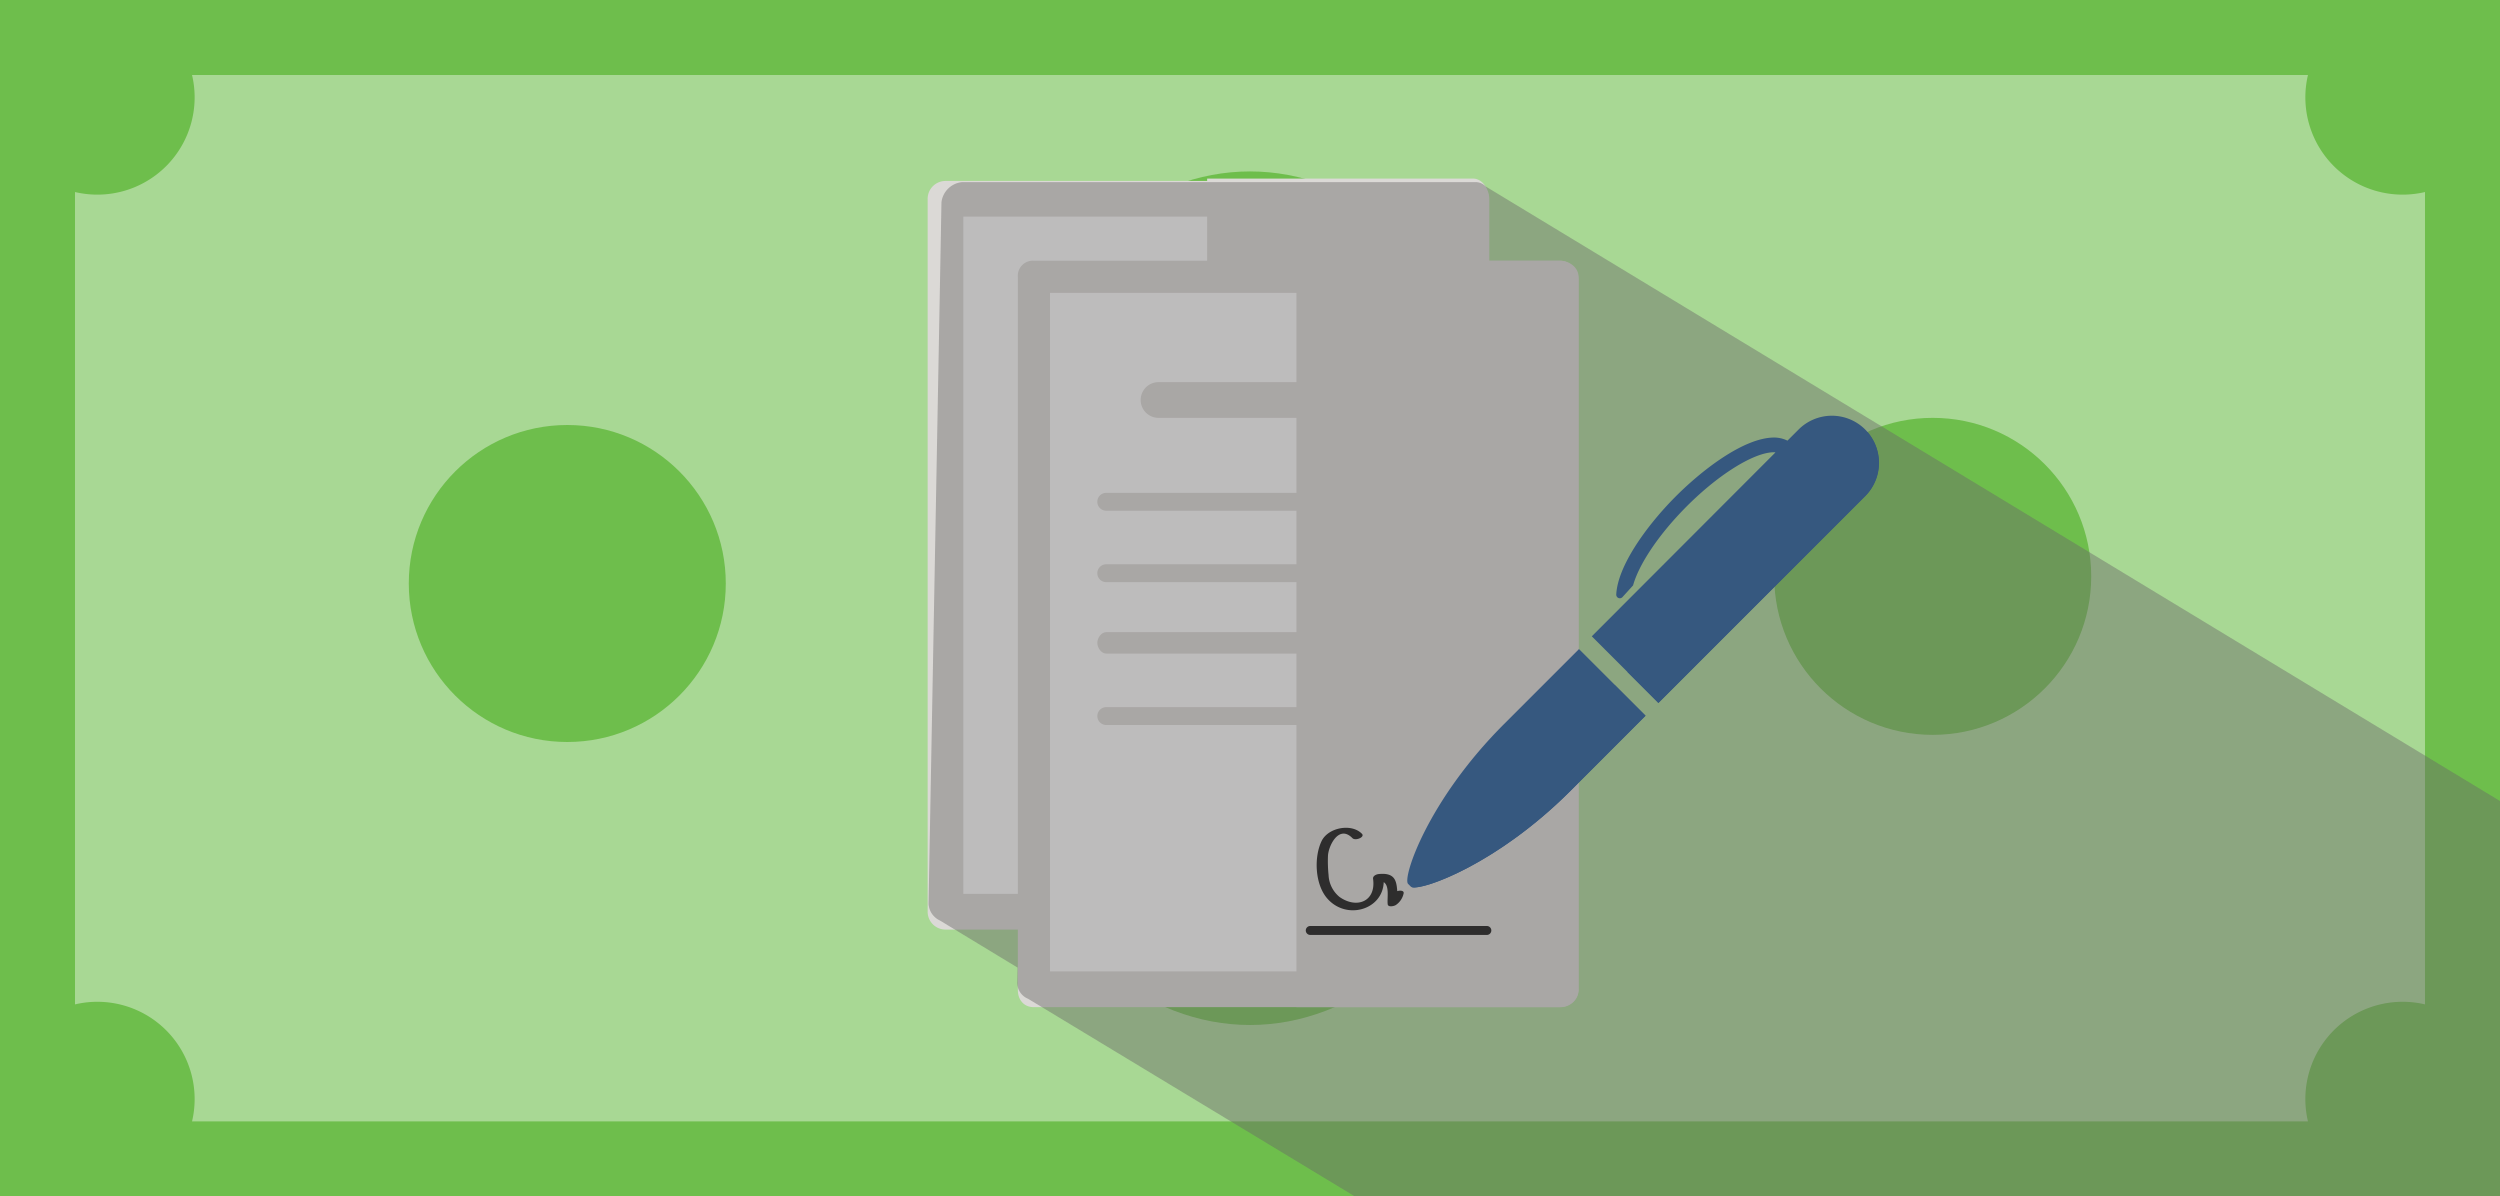
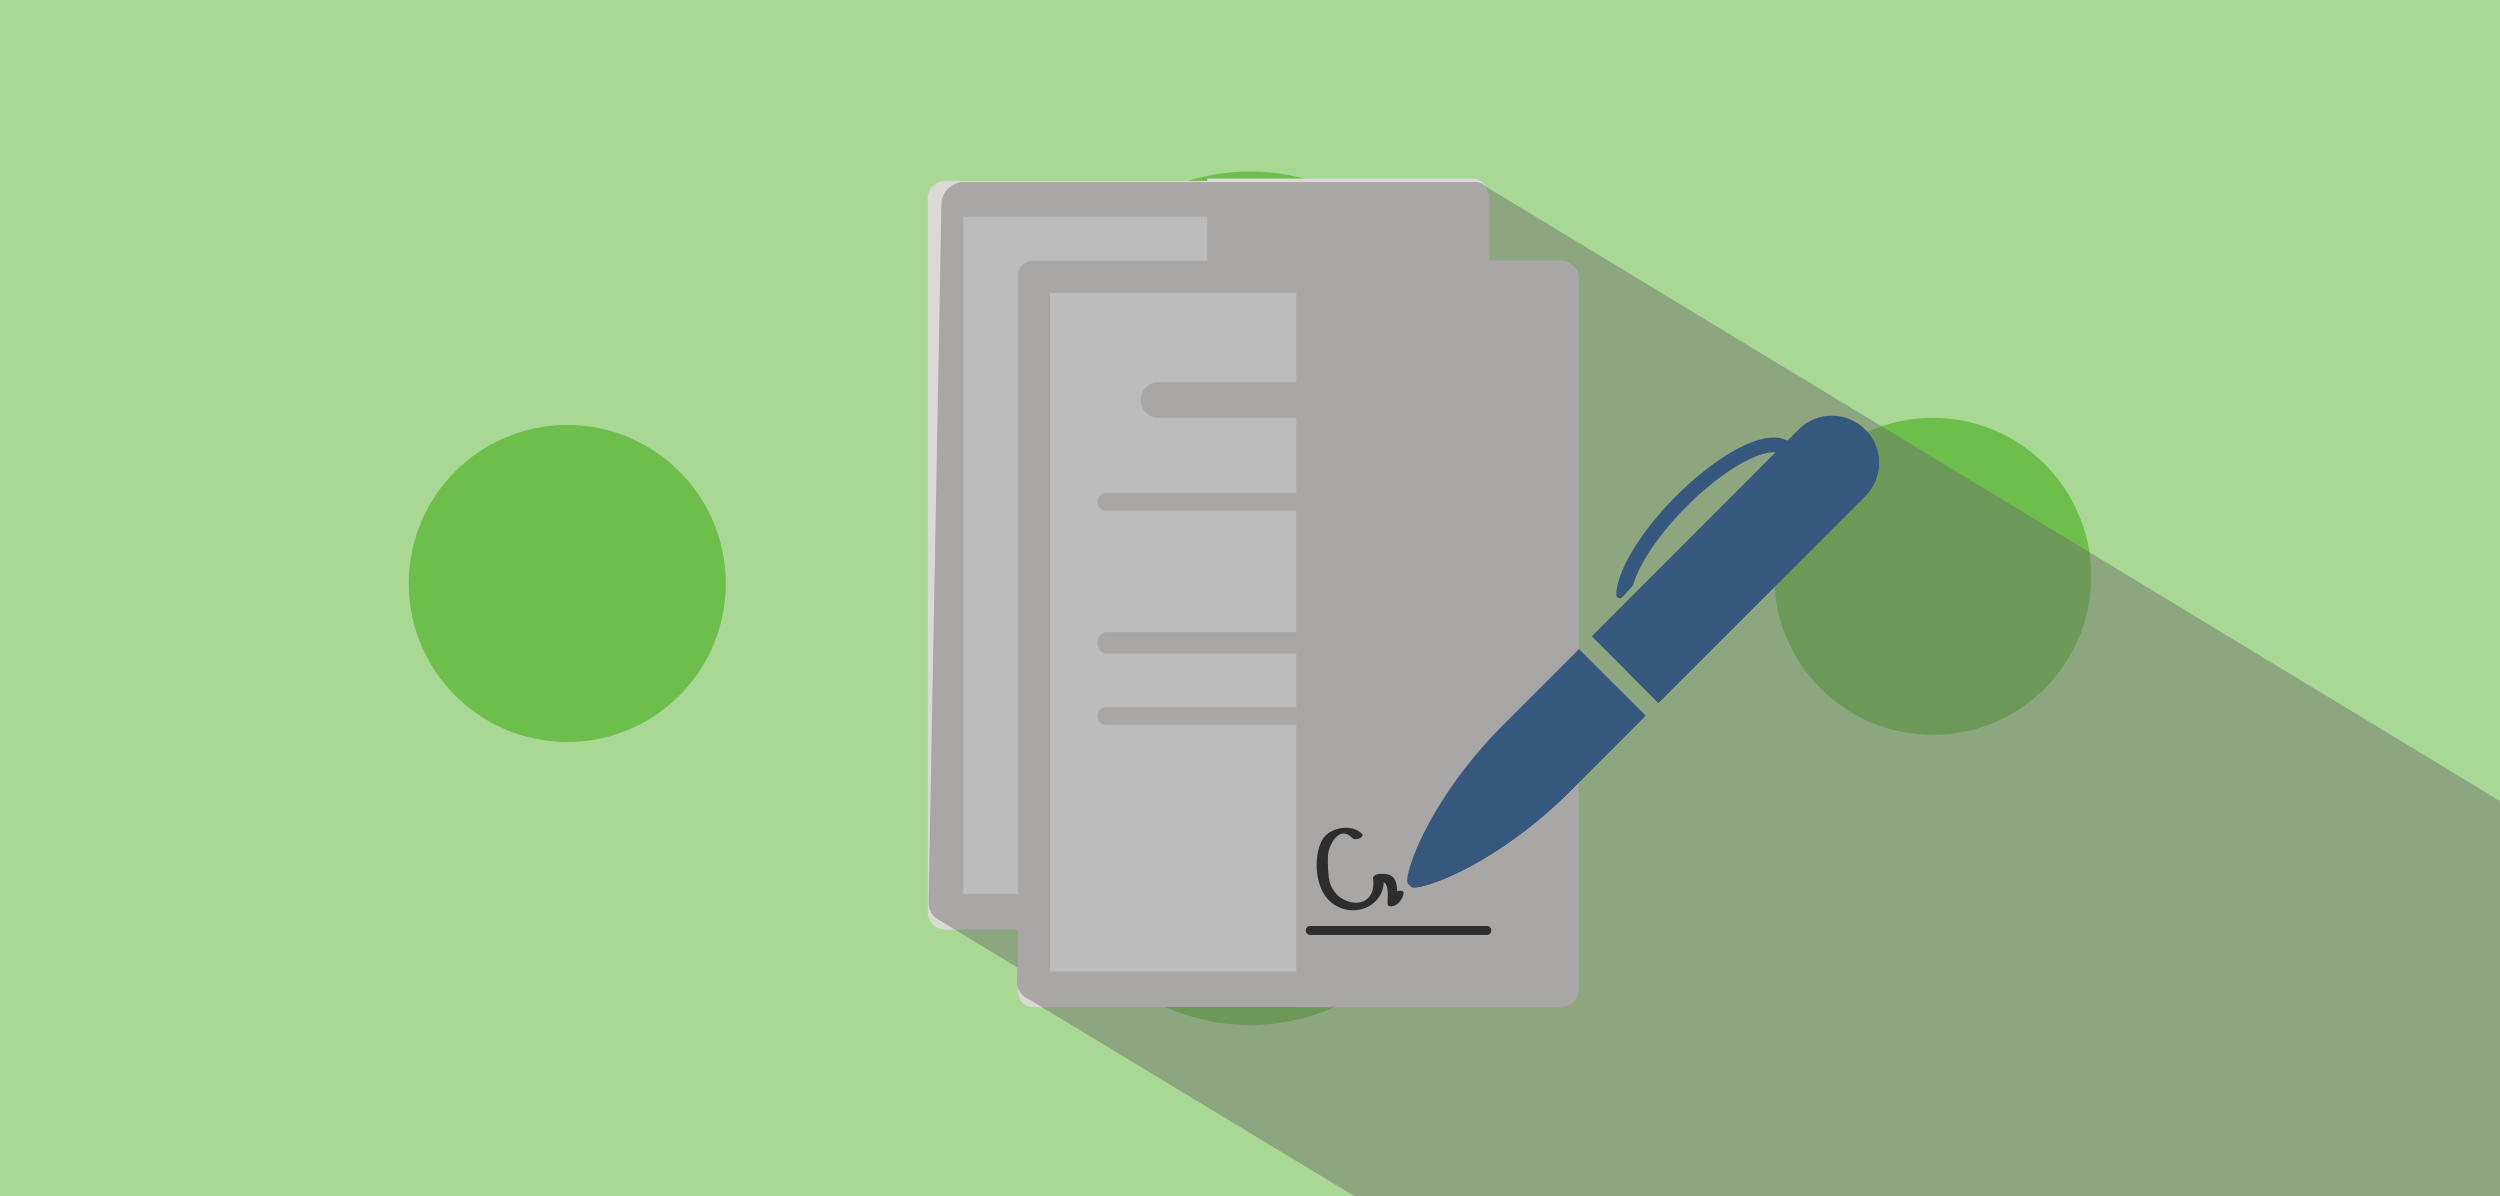
<svg xmlns="http://www.w3.org/2000/svg" viewBox="0 0 700 335">
  <defs>
    <style>.cls-1{isolation:isolate;}.cls-2{fill:#a8d894;}.cls-3{fill:#6ebe4c;}.cls-4{fill:#fff;}.cls-5,.cls-6{fill:#dbd9d6;}.cls-10,.cls-6,.cls-8{mix-blend-mode:multiply;}.cls-7{fill:#0f4c92;}.cls-9{fill:none;}.cls-10{fill:#6a6868;opacity:0.44;}</style>
  </defs>
  <title>How-Documentation-Impacts-Revenue-in-the-ED</title>
  <g class="cls-1">
    <g id="Layer_4" data-name="Layer 4">
      <rect class="cls-2" width="700" height="335" />
-       <path class="cls-3" d="M0,0V335H700V0ZM672.75,280.5A27.24,27.24,0,0,0,646.23,314H53.77A27.24,27.24,0,0,0,21,281.23V53.77A27.24,27.24,0,0,0,53.77,21H646.23A27.24,27.24,0,0,0,679,53.77V281.23A27.3,27.3,0,0,0,672.75,280.5Z" />
      <circle class="cls-3" cx="158.84" cy="163.38" r="44.38" />
      <ellipse class="cls-3" cx="350" cy="167.5" rx="82.8" ry="119.5" />
      <circle class="cls-3" cx="541.16" cy="161.38" r="44.38" />
      <rect class="cls-4" x="263.54" y="55.46" width="149.56" height="202.32" rx="12" ry="12" />
      <path class="cls-5" d="M411.9,50.67H264.74a5,5,0,0,0-5,5V255.28a5,5,0,0,0,5,5h20.5v-10H269.73V60.65H406.91V73.37h10V55.66A5,5,0,0,0,411.9,50.67Z" />
      <path class="cls-6" d="M412.41,50H338V260h74.41a4.31,4.31,0,0,0,4.59-4.55V55.83C417,53.07,415.16,50,412.41,50Z" />
      <rect class="cls-4" x="287.98" y="76.05" width="149.56" height="202.32" rx="12" ry="12" />
      <path class="cls-5" d="M324.39,117h77.29a5,5,0,0,0,0-10H324.39a5,5,0,0,0,0,10Z" />
      <path class="cls-5" d="M307.26,200.5a2.5,2.5,0,0,0,2.5,2.5H410.9c1.55-2,3.11-4,4.66-5H309.75A2.5,2.5,0,0,0,307.26,200.5Z" />
      <path class="cls-5" d="M416.32,177H309.75c-1.38,0-2.5,1.62-2.5,3s1.12,3,2.5,3H416.32c1.38,0,2.5-1.62,2.5-3S417.7,177,416.32,177Z" />
-       <path class="cls-5" d="M416.32,158H309.75a2.5,2.5,0,0,0,0,5H416.32a2.5,2.5,0,0,0,0-5Z" />
      <path class="cls-5" d="M436.62,73H289.45A4.22,4.22,0,0,0,285,77.58V277.2c0,2.76,1.7,4.8,4.45,4.8H436.62c2.76,0,5.38-2,5.38-4.8V77.58C442,74.83,439.37,73,436.62,73ZM431,244.65V272H294V82H431V244.65Z" />
      <path class="cls-5" d="M416.32,138H309.75a2.5,2.5,0,0,0,0,5H416.32a2.5,2.5,0,0,0,0-5Z" />
      <path class="cls-6" d="M437,73H363V282h74a5,5,0,0,0,5-5V78.34A5.32,5.32,0,0,0,437,73Z" />
      <path class="cls-7" d="M421.13,202.74c-21.45,21.45-28.45,43-26.88,44.73l.81.81c1.71,1.57,23.27-5.43,44.72-26.88l21-21-18.66-18.66Zm101.13-82.47a13.19,13.19,0,0,0-18.66,0l-3.11,3.11a8.55,8.55,0,0,0-3.71-.87c-8.56,0-20.68,9.37-28.46,17.39-7.37,7.59-15.38,18.57-15.77,26.58a1,1,0,0,0,1.71.74l3-3.31c1.64-5.86,6.92-13.79,14.11-21.21,9.17-9.46,19.59-16.07,25.34-16.07.15,0,.27,0,.41.05L445.7,178.17l18.66,18.66,57.9-57.9A13.19,13.19,0,0,0,522.26,120.27Z" />
      <path d="M416.32,259.28H366.87a1.25,1.25,0,0,0,0,2.5h49.45a1.25,1.25,0,1,0,0-2.5ZM387.44,247c1.67,1.06.92,4.37,1.11,6.16.1,1,1.95.54,2.38.18a5.2,5.2,0,0,0,2.08-3.16c.2-.8-.88-.94-1.78-.66-.21-3-.71-5.22-5.17-4.79-.67.06-1.72.51-1.6,1.34.89,6.34-4.56,8.5-9.4,5.07A8.37,8.37,0,0,1,372,245a37.56,37.56,0,0,1-.17-5.32c.08-2.69,3-8.94,6.85-5,.84.85,3.58-.28,2.66-1.22-2.9-3-9.48-1.78-11.31,2.07-2.16,4.54-1.83,12.07,1.57,16C376.94,257.74,387.17,254.79,387.44,247Z" />
      <g class="cls-8">
        <path class="cls-7" d="M439.76,221.4l20.95-21-8.66-8.66L395.4,248.44C398.69,249.2,419.27,241.9,439.76,221.4Z" />
        <path class="cls-7" d="M522.22,138.91a13.19,13.19,0,0,0,.65-17.94l-67.19,67.19,8.66,8.66Z" />
      </g>
-       <rect class="cls-9" width="700" height="335" />
      <path class="cls-10" d="M700,224.29,416,52.21A4.08,4.08,0,0,0,413.48,51H269.35a6.42,6.42,0,0,0-5.74,5.65L260,253.1a5.47,5.47,0,0,0,3.16,4.63l21.74,13.19-.07,3.9a4.87,4.87,0,0,0,3,4.82L379.37,335H700ZM417.65,74v0l.06,0ZM418,57.08l-.12,6.73.12-6.73Zm21.59,124.29.54.53-.54-.53Z" />
    </g>
  </g>
</svg>